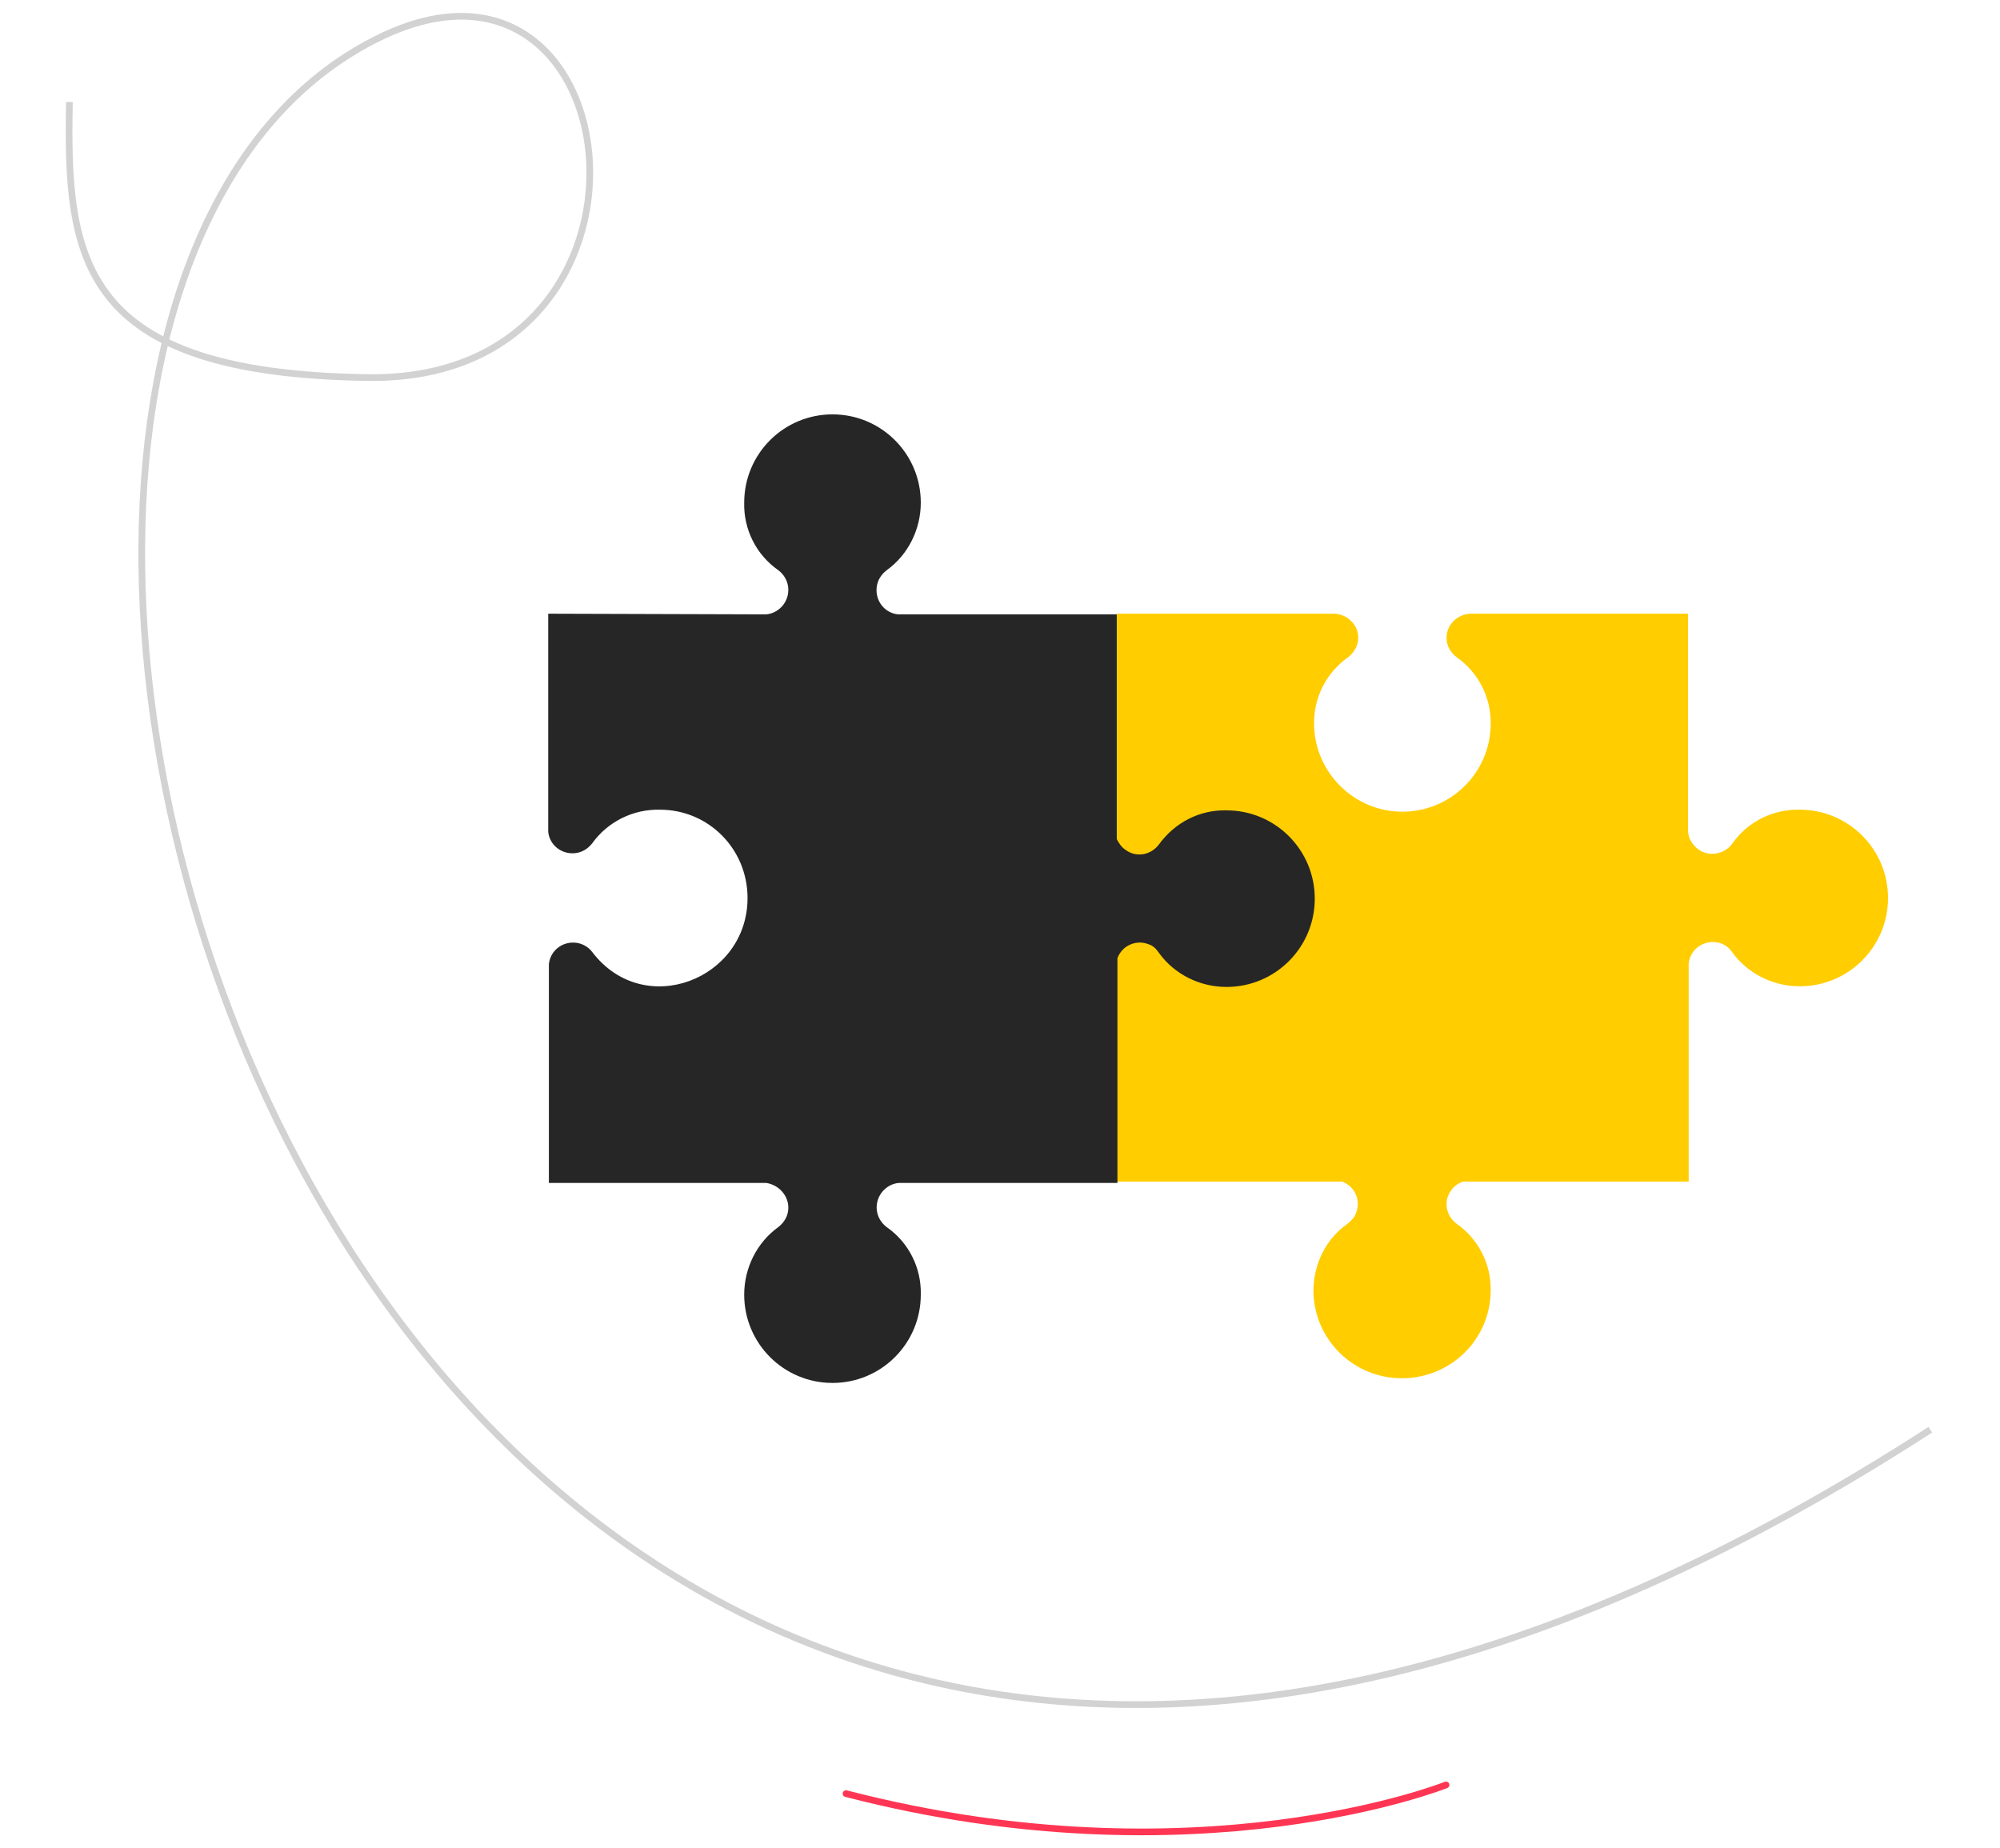
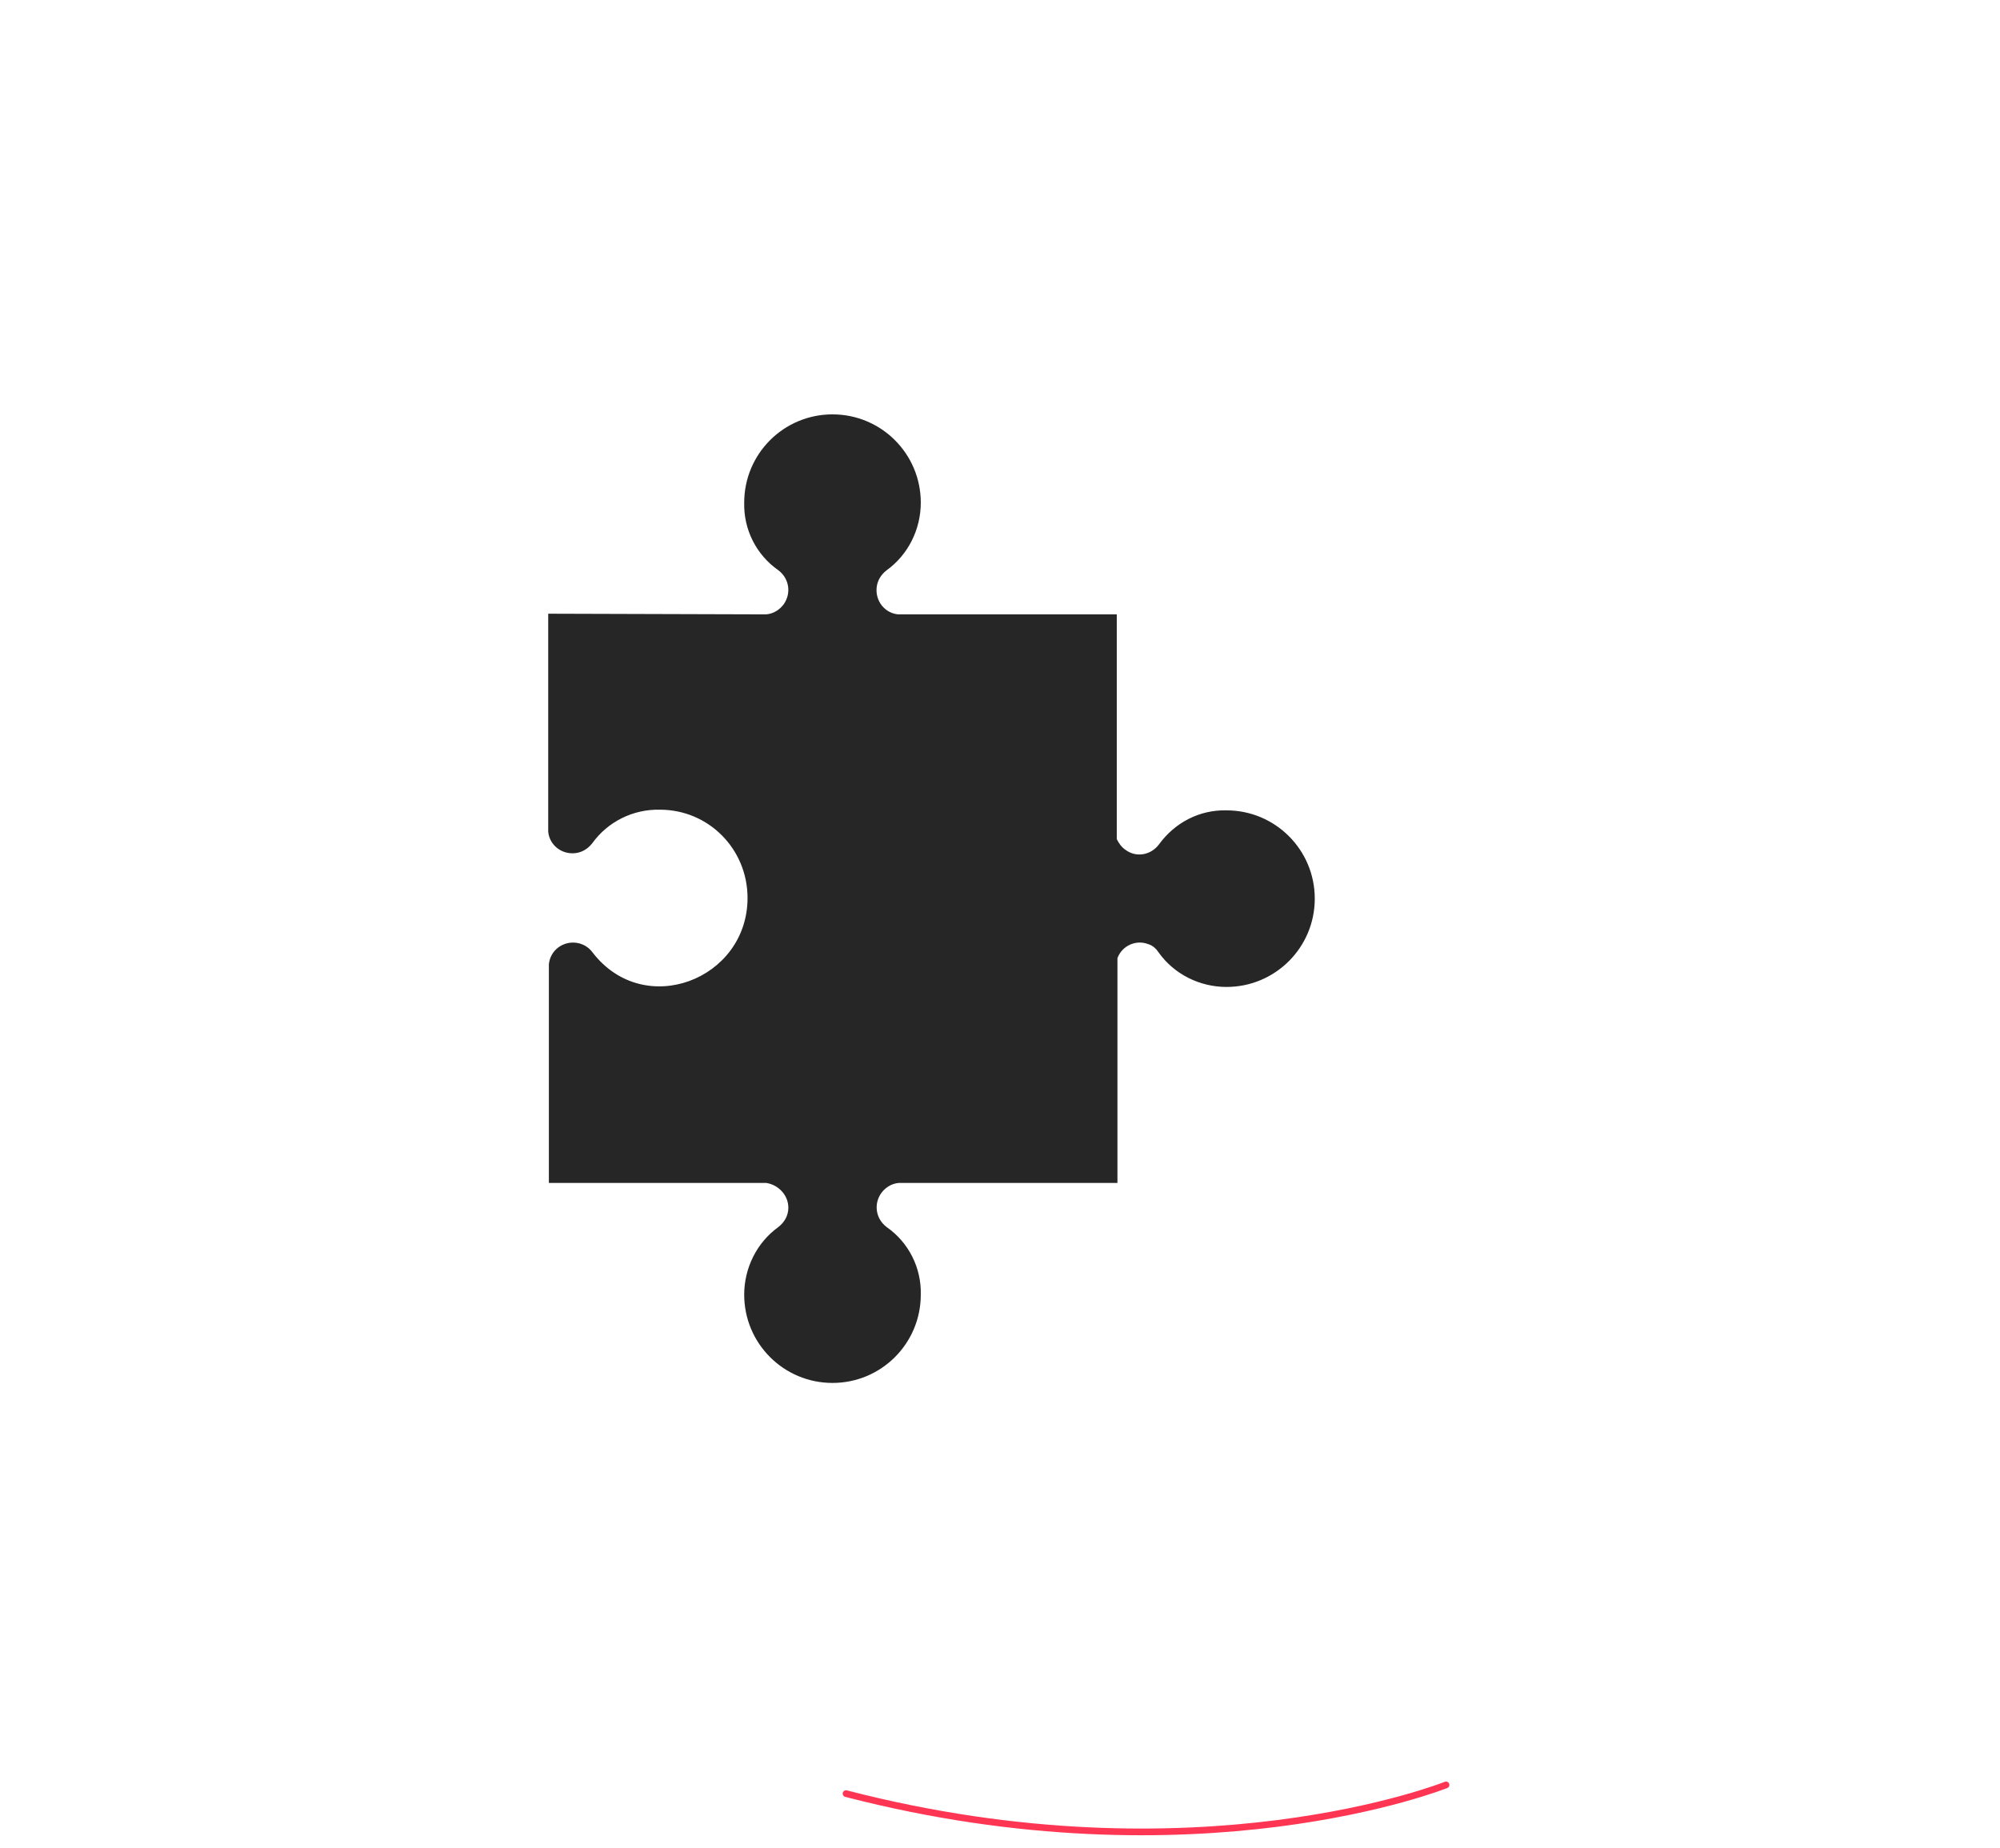
<svg xmlns="http://www.w3.org/2000/svg" version="1.1" id="Layer_1" x="0px" y="0px" viewBox="0 0 299 276.3" style="enable-background:new 0 0 299 276.3;" xml:space="preserve">
  <style type="text/css">
	.st0{fill:none;stroke:#D2D2D2;stroke-miterlimit:10;}
	.st1{fill:none;stroke:#FF3653;stroke-linecap:round;stroke-miterlimit:10;}
	.st2{fill:#FFCD00;}
	.st3{fill:#262626;}
</style>
  <g id="Group_494" transform="translate(424.281 326.345)">
-     <path id="Path_320" class="st0" d="M-135.7-112.6C-370.8,39.5-459.3-276.3-367.4-320.8c38.2-18.5,45.8,51.6-1.9,50.9   c-43-0.6-45.1-17.6-44.6-41.2" />
    <path id="Path_321" class="st1" d="M-297.8-58.2c52.5,13.6,89.7-1.3,89.7-1.3" />
    <g id="Group_493" transform="translate(58.377 48.704)">
-       <path id="Path_322" class="st2" d="M-259.8-182c0.1-4-1.8-7.8-5.1-10.1l0,0c-1.6-1.2-2-3.4-0.8-5c0.4-0.6,1-1,1.7-1.3h33.8V-231    c0.2-2,2-3.4,4-3.2c1,0.1,1.9,0.6,2.5,1.5l0,0c2.3,3.2,6.1,5.1,10.1,5.1c7.3,0,13.2-5.9,13.2-13.2c0-7.3-5.9-13.2-13.2-13.2    c-4-0.1-7.8,1.8-10.1,5.1l0,0c-1.2,1.6-3.5,2-5.1,0.8c-0.8-0.6-1.4-1.5-1.5-2.6l0-32.6h-32.4c-2,0-3.7,1.6-3.7,3.6c0,0,0,0,0,0    c0,1.2,0.6,2.2,1.5,2.9l0,0c3.3,2.3,5.2,6.1,5.1,10.1c-0.1,7.3-6.1,13.1-13.4,13c-7.1-0.1-12.9-5.9-13-13c-0.1-4,1.8-7.8,5.1-10.1    v0c0.9-0.7,1.5-1.8,1.5-2.9c0-2-1.7-3.6-3.7-3.6c0,0,0,0,0,0h-32.4l0,32.6c-0.2,2-2,3.4-4,3.2c-1-0.1-1.9-0.6-2.6-1.5l0,0    c-2.3-3.2-6.1-5.1-10.1-5.1c-7.3,0-13.2,5.9-13.2,13.2c0,7.3,5.9,13.2,13.2,13.2c4,0.1,7.8-1.8,10.1-5.1l0,0    c1.2-1.6,3.5-2,5.1-0.8c0.8,0.6,1.4,1.5,1.5,2.5v32.7h33.7c1.9,0.7,2.8,2.8,2.1,4.6c-0.2,0.7-0.7,1.2-1.3,1.7v0    c-3.3,2.3-5.1,6.1-5.1,10.1c0.1,7.3,6.1,13.1,13.4,13C-265.7-169.1-259.9-174.8-259.8-182L-259.8-182z" />
      <path id="Path_323" class="st3" d="M-400.7-283.3l0,32.6c0.2,2,2,3.4,4,3.2c1-0.1,1.9-0.6,2.6-1.5l0,0c2.3-3.2,6.1-5.1,10.1-5    c7.3,0,13.1,5.9,13.1,13.2c0,0,0,0,0,0c0,12.2-15.5,18.2-23.2,8.1l0,0c-1.2-1.6-3.5-1.9-5.1-0.7c-0.8,0.6-1.3,1.5-1.4,2.5v32.7    h32.5c1.9,0.3,3.3,1.9,3.3,3.7c0,1.2-0.6,2.2-1.5,2.9h0c-3.2,2.3-5.1,6.1-5.1,10.1c0,7.3,5.9,13.2,13.2,13.2    c7.3,0,13.2-5.9,13.2-13.2c0.1-4-1.8-7.8-5.1-10.1h0c-1.6-1.2-2-3.4-0.8-5.1c0.6-0.8,1.5-1.4,2.6-1.5h32.7v-33.6    c0.7-1.9,2.8-2.8,4.6-2.1c0.7,0.2,1.2,0.7,1.6,1.3l0,0c2.3,3.2,6.1,5.1,10.1,5.1c7.3,0,13.2-5.9,13.2-13.2    c0-7.3-5.9-13.2-13.2-13.2l0,0c-4-0.1-7.7,1.8-10.1,5.1l0,0c-1.2,1.6-3.4,2-5,0.8c-0.6-0.4-1-1-1.3-1.6v-33.6h-32.7    c-2-0.2-3.4-2-3.2-4c0.1-1,0.6-1.9,1.5-2.6l0,0c3.2-2.3,5.1-6.1,5.1-10.1c0-7.3-5.9-13.2-13.2-13.2c-7.3,0-13.2,5.9-13.2,13.2    c-0.1,4,1.8,7.8,5.1,10.1l0,0c1.6,1.2,2,3.4,0.8,5.1c-0.6,0.8-1.5,1.4-2.6,1.5L-400.7-283.3L-400.7-283.3L-400.7-283.3z" />
    </g>
  </g>
</svg>